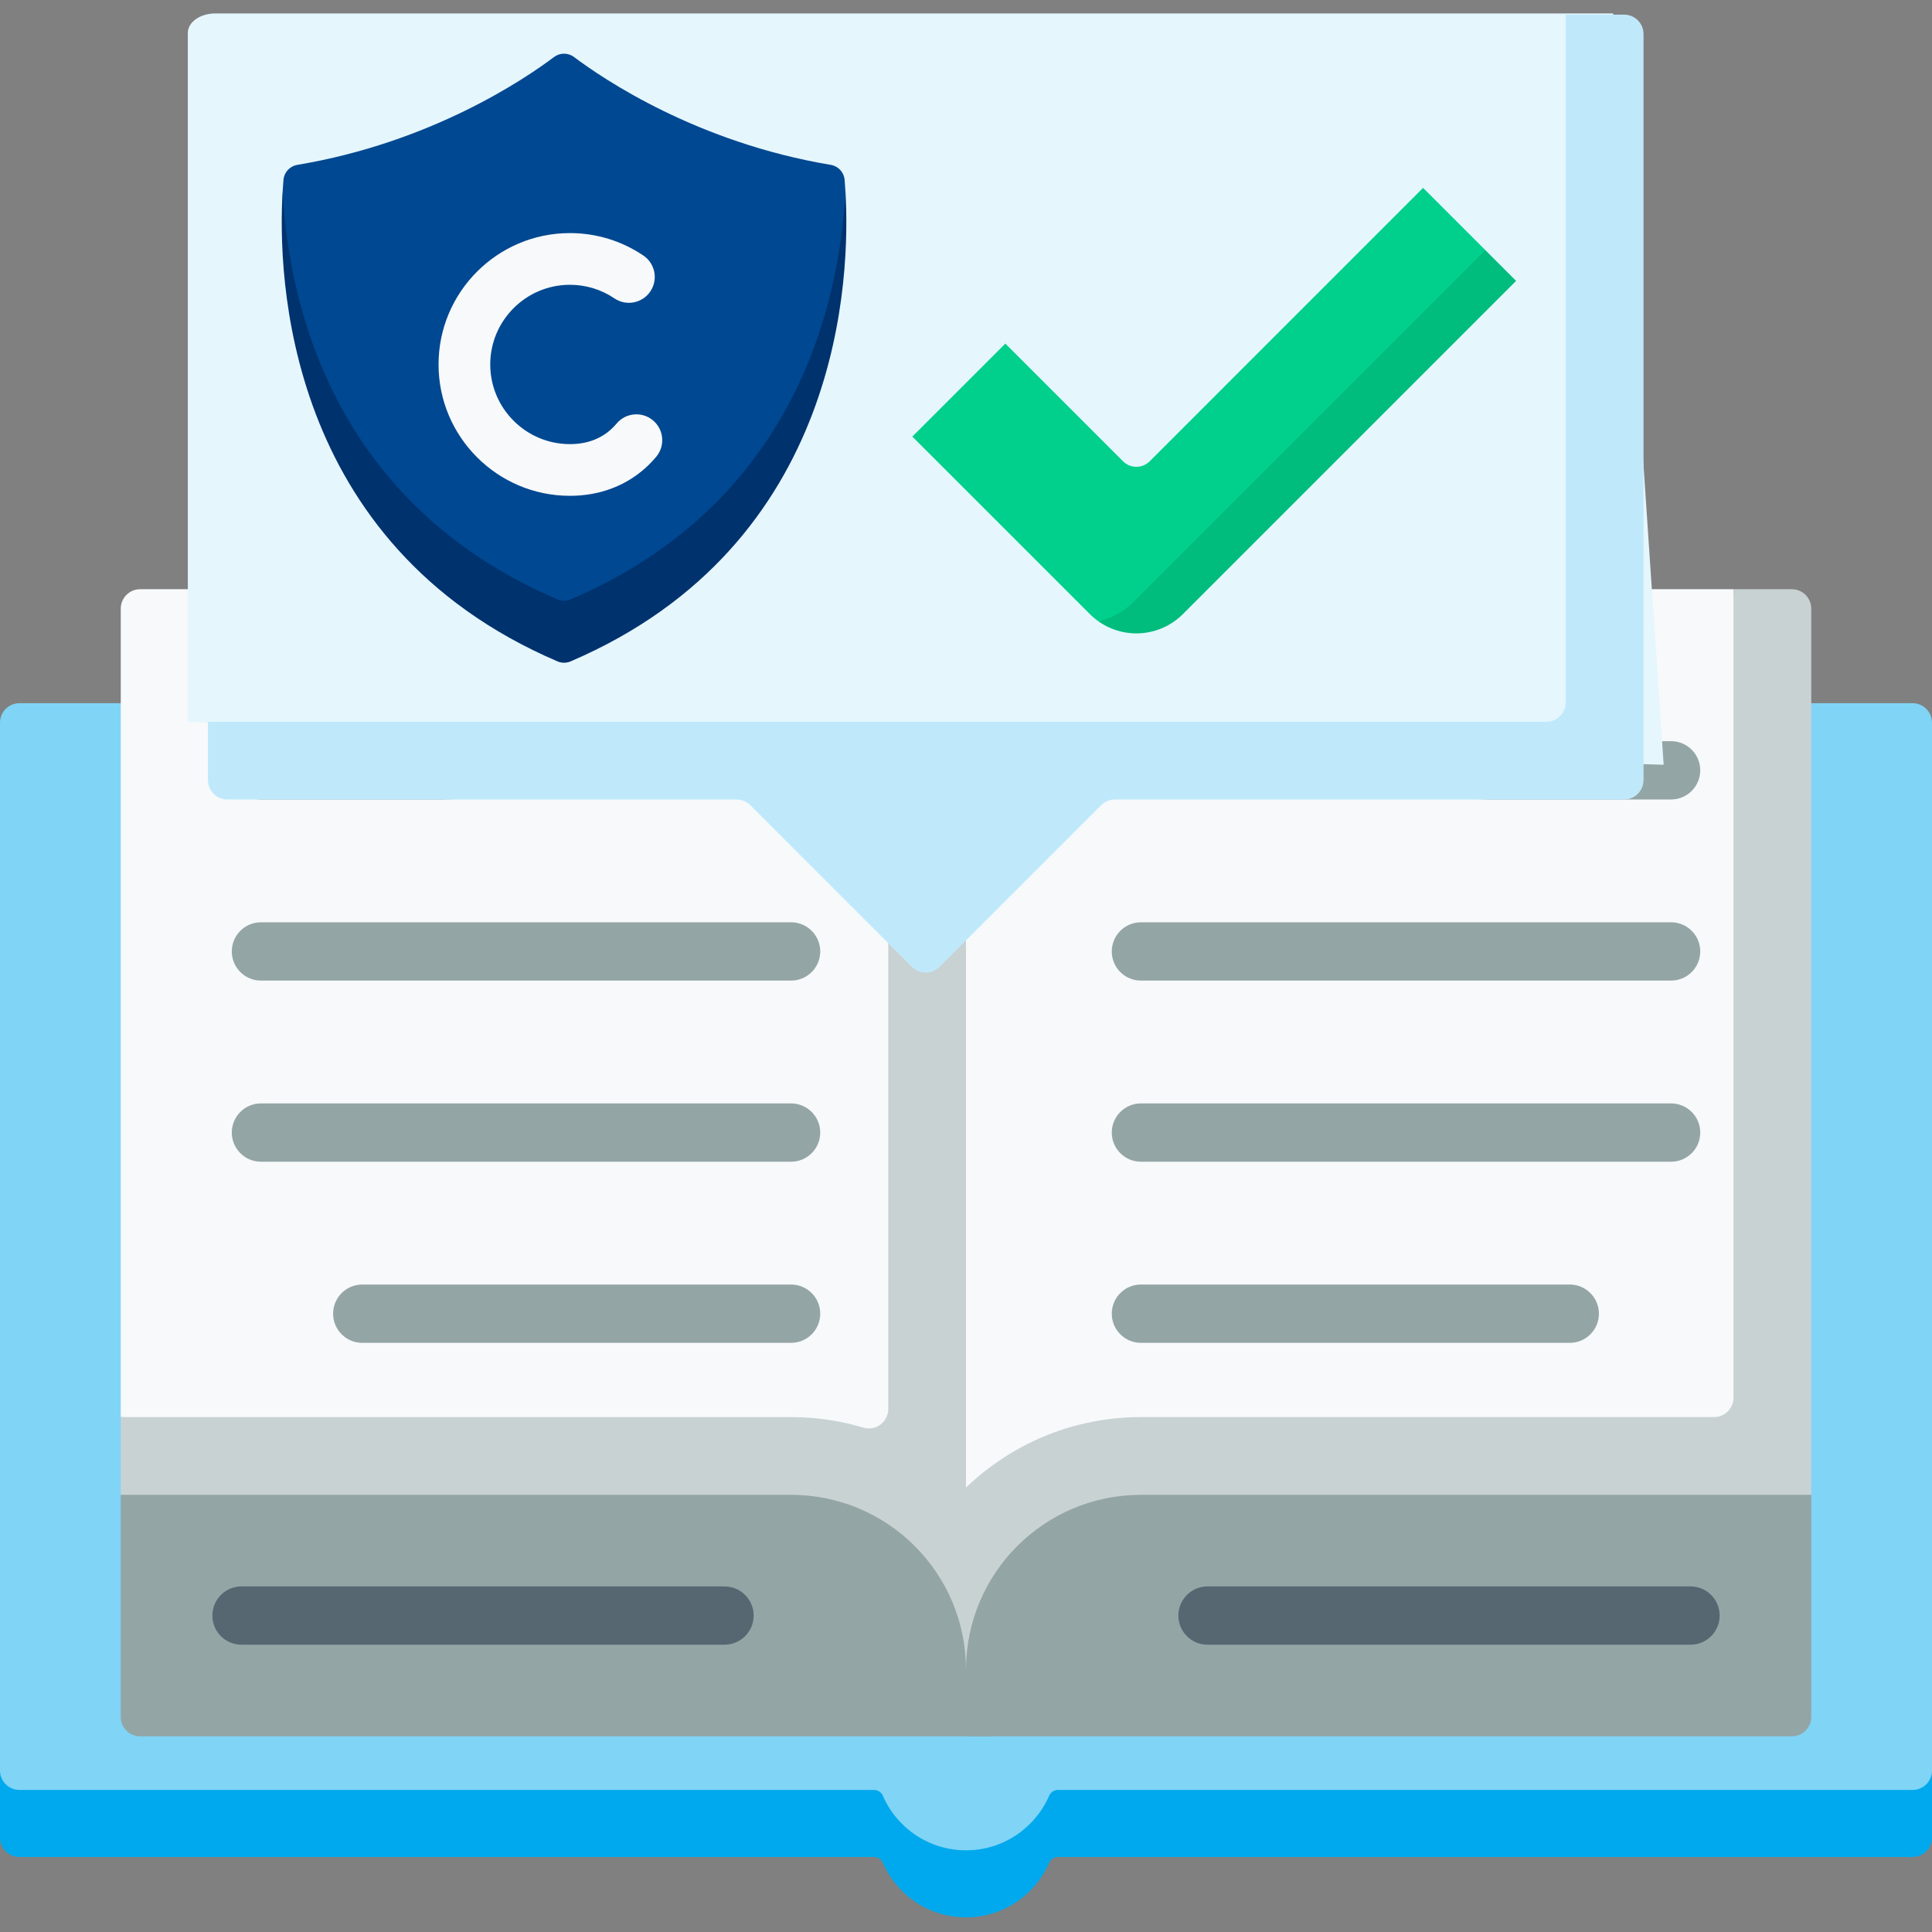
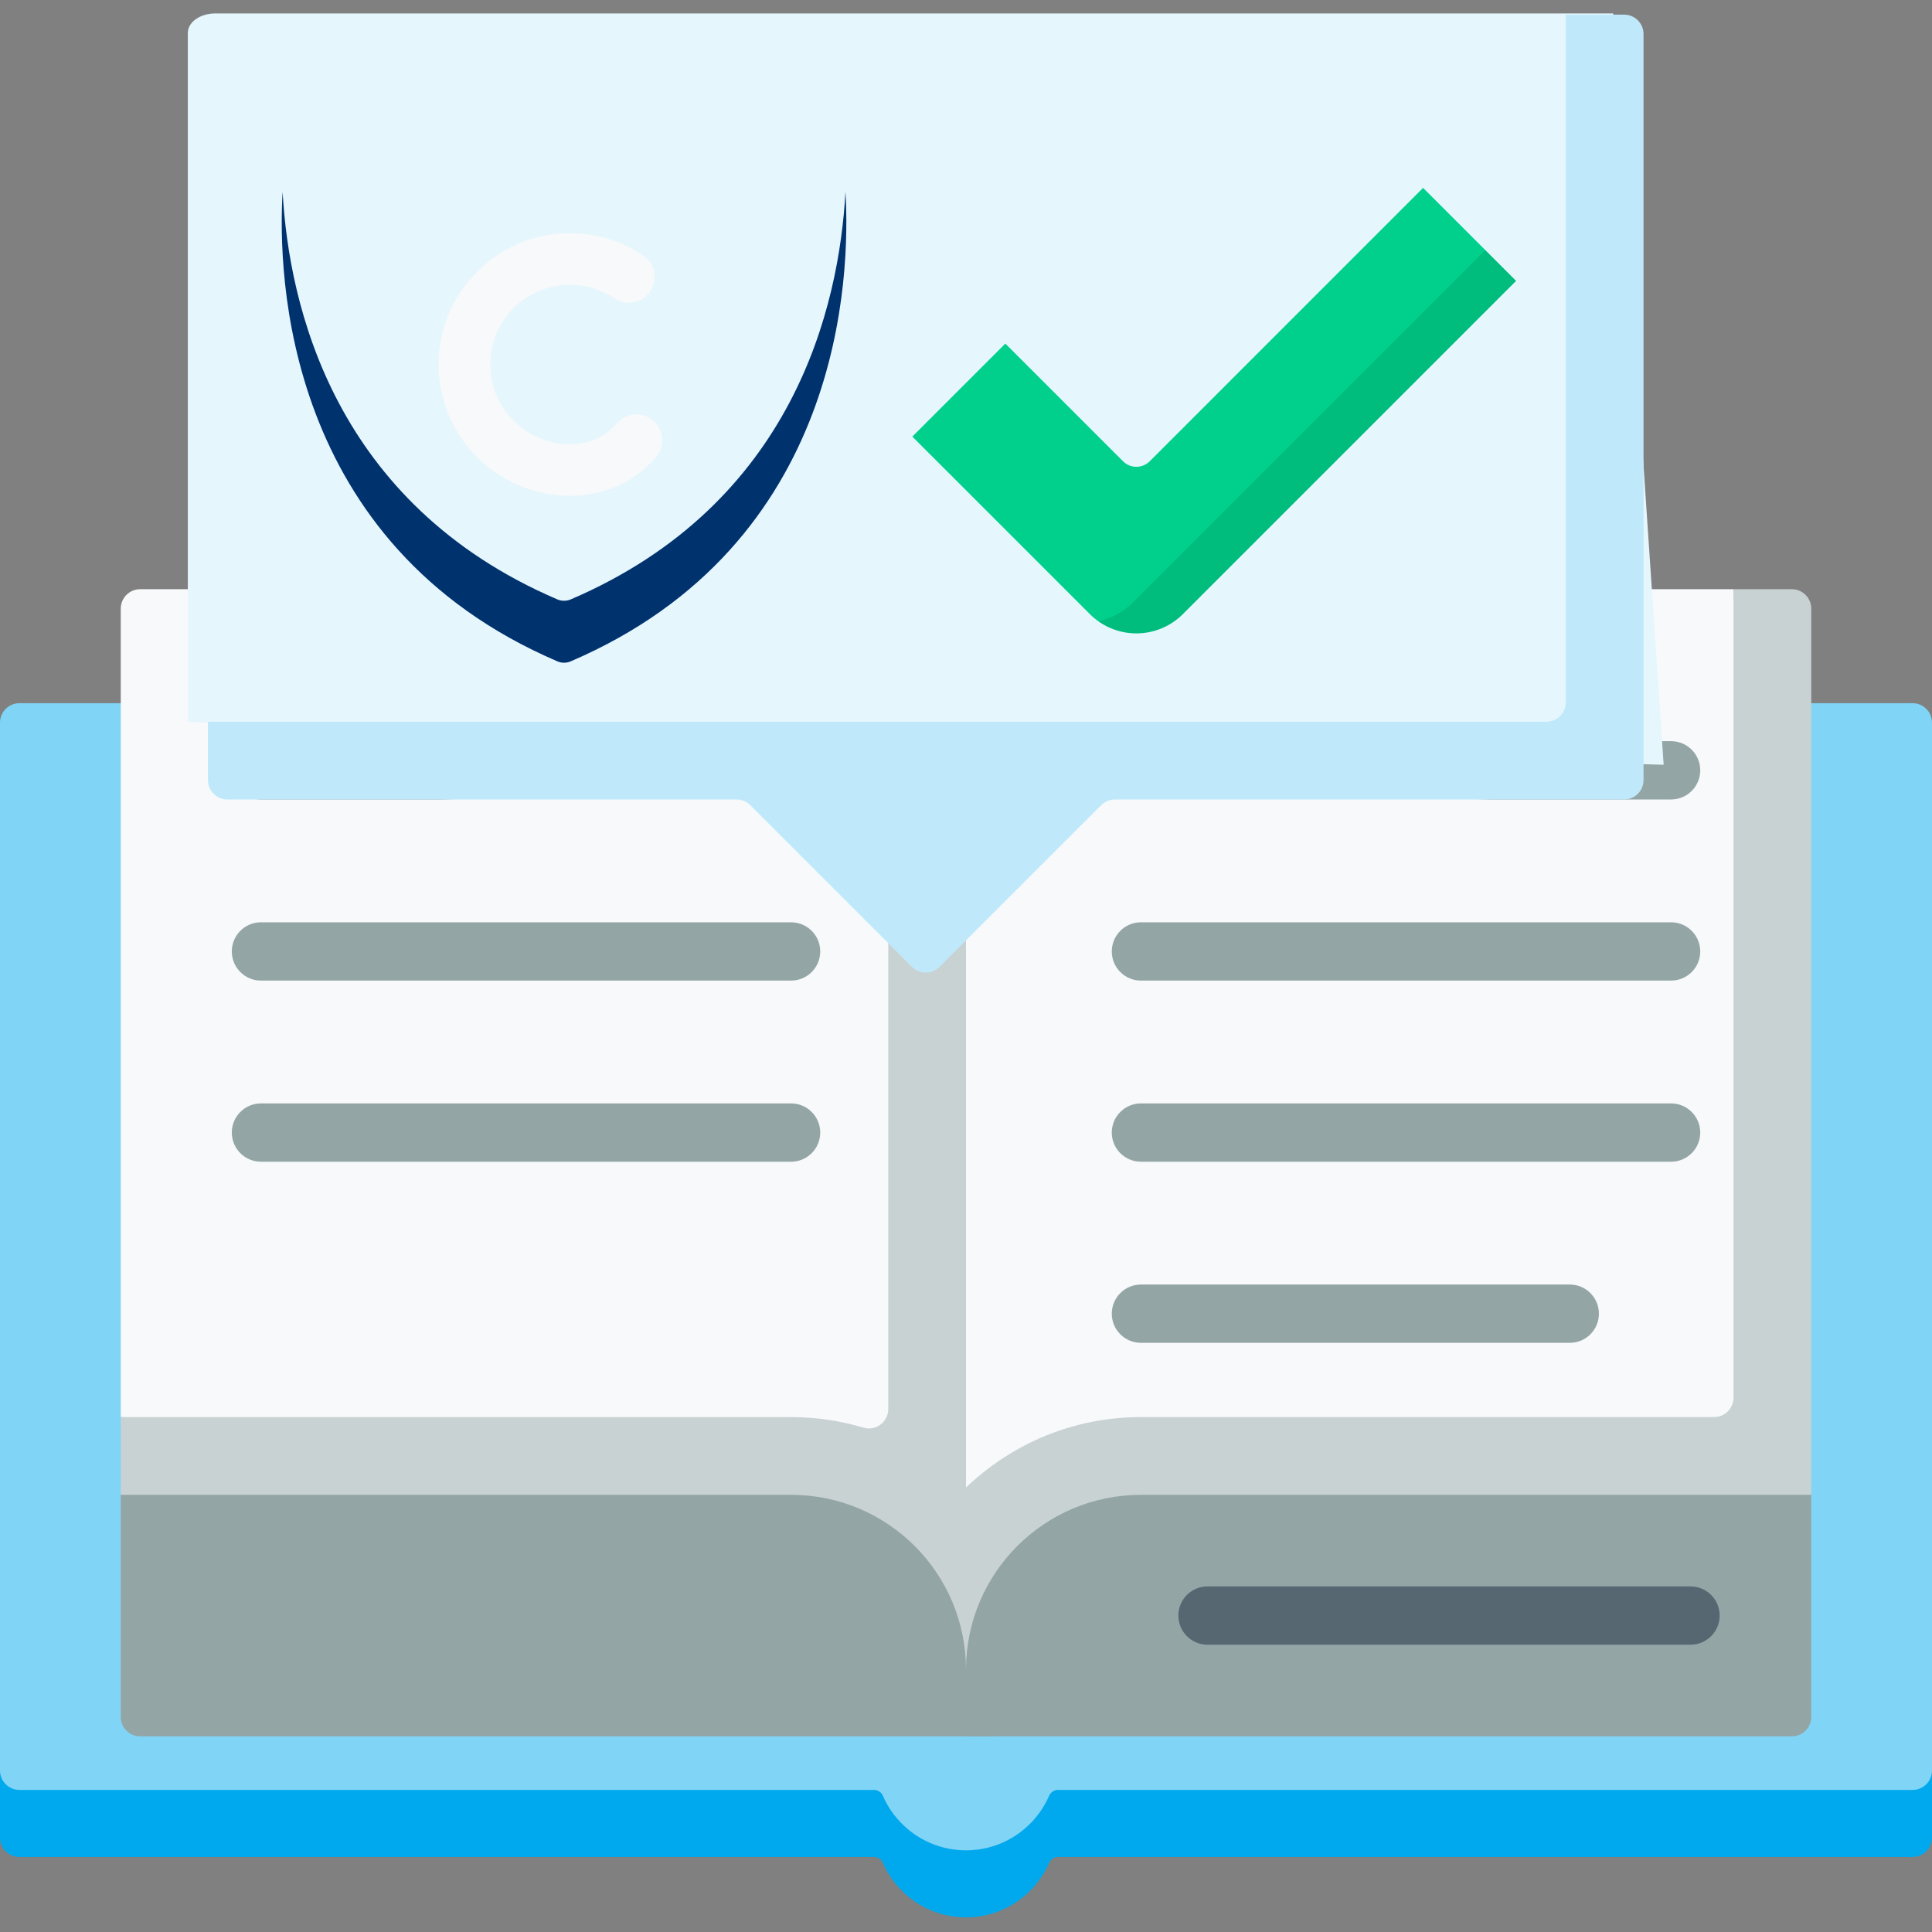
<svg xmlns="http://www.w3.org/2000/svg" width="96" height="96" viewBox="0 0 96 96" fill="none">
  <rect x="0" y="0" width="96" height="96" fill="#808080" stroke="none" />
  <g clip-path="url(#clip0_3371_7360)">
    <path d="M95.034 38.273H0.966C0.432 38.273 0 38.706 0 39.239V91.308C0 91.841 0.432 92.273 0.966 92.273H43.429C43.62 92.273 43.793 92.386 43.869 92.561C44.561 94.157 46.15 95.273 48 95.273C49.85 95.273 51.439 94.157 52.131 92.561C52.207 92.386 52.38 92.273 52.571 92.273H95.034C95.568 92.273 96 91.841 96 91.308V39.239C96 38.706 95.568 38.273 95.034 38.273Z" fill="#00A9ED" />
    <path d="M95.034 34.941H0.966C0.432 34.941 0 35.374 0 35.907V87.976C0 88.509 0.432 88.941 0.966 88.941H43.429C43.62 88.941 43.793 89.054 43.869 89.229C44.561 90.825 46.15 91.941 48 91.941C49.85 91.941 51.439 90.825 52.131 89.229C52.207 89.054 52.38 88.941 52.571 88.941H95.034C95.568 88.941 96 88.509 96 87.976V35.907C96 35.374 95.568 34.941 95.034 34.941Z" fill="#80D4F6" />
    <path d="M54.998 72.293L88.621 73.029L86.137 29.277H56.692C51.892 29.277 48 33.169 48 37.969L45 47.277L47.121 74.852C49.426 72.138 51.168 72.293 54.998 72.293Z" fill="#F7F9FA" />
    <path d="M89.034 29.277H86.137V69.448C86.137 69.982 85.704 70.414 85.171 70.414H56.692C52.861 70.414 49.426 72.139 47.121 74.852L48 86.277V82.969L90 74.277V30.243C90 29.71 89.568 29.277 89.034 29.277Z" fill="#C9D2D3" />
    <path d="M38.377 72.027C40.087 72.027 44.891 73.655 46.379 74.277L44.137 30.741C42.756 29.817 41.095 29.277 39.308 29.277H6.966C6.432 29.277 6 29.71 6 30.243V70.414L38.377 72.027Z" fill="#F7F9FA" />
    <path d="M44.137 30.742V70.013C44.137 70.656 43.519 71.124 42.902 70.939C41.763 70.598 40.556 70.415 39.308 70.415H6V74.278L48 82.971V37.971C48 34.957 46.466 32.301 44.137 30.742Z" fill="#C9D2D3" />
    <path d="M49.408 86.277H6.966C6.432 86.277 6 85.845 6 85.311V74.277H39.308C44.108 74.277 48 78.169 48 82.969L49.408 86.277Z" fill="#94A5A6" />
    <path d="M48 86.277H89.034C89.568 86.277 90 85.845 90 85.311V74.277H56.692C51.892 74.277 48 78.169 48 82.969V86.277Z" fill="#94A5A6" />
    <path d="M83.035 39.725H74.035C73.235 39.725 55.244 39.077 55.244 38.277C55.244 37.477 55.893 36.828 56.693 36.828H83.035C83.835 36.828 84.484 37.477 84.484 38.277C84.484 39.077 83.835 39.725 83.035 39.725Z" fill="#94A5A6" />
    <path d="M83.035 48.725H56.693C55.892 48.725 55.244 48.077 55.244 47.277C55.244 46.477 55.893 45.828 56.693 45.828H83.035C83.835 45.828 84.484 46.477 84.484 47.277C84.484 48.077 83.835 48.725 83.035 48.725Z" fill="#94A5A6" />
    <path d="M83.035 57.725H56.693C55.892 57.725 55.244 57.077 55.244 56.277C55.244 55.477 55.893 54.828 56.693 54.828H83.035C83.835 54.828 84.484 55.477 84.484 56.277C84.484 57.077 83.835 57.725 83.035 57.725Z" fill="#94A5A6" />
    <path d="M78.001 66.725H56.693C55.892 66.725 55.244 66.077 55.244 65.277C55.244 64.477 55.893 63.828 56.693 63.828H78.001C78.801 63.828 79.449 64.477 79.449 65.277C79.449 66.077 78.801 66.725 78.001 66.725Z" fill="#94A5A6" />
    <path d="M21.966 39.725H12.966C12.166 39.725 11.518 39.077 11.518 38.277C11.518 37.477 12.166 36.828 12.966 36.828H39.308C40.108 36.828 40.757 37.477 40.757 38.277C40.757 39.077 22.766 39.725 21.966 39.725Z" fill="#94A5A6" />
    <path d="M39.308 48.725H12.966C12.166 48.725 11.518 48.077 11.518 47.277C11.518 46.477 12.166 45.828 12.966 45.828H39.308C40.108 45.828 40.757 46.477 40.757 47.277C40.757 48.077 40.108 48.725 39.308 48.725Z" fill="#94A5A6" />
    <path d="M39.308 57.725H12.966C12.166 57.725 11.518 57.077 11.518 56.277C11.518 55.477 12.166 54.828 12.966 54.828H39.308C40.108 54.828 40.757 55.477 40.757 56.277C40.757 57.077 40.108 57.725 39.308 57.725Z" fill="#94A5A6" />
-     <path d="M39.308 66.725H18C17.2 66.725 16.552 66.077 16.552 65.277C16.552 64.477 17.2 63.828 18 63.828H39.308C40.108 63.828 40.757 64.477 40.757 65.277C40.757 66.077 40.108 66.725 39.308 66.725Z" fill="#94A5A6" />
    <path d="M84 78.828H60C59.2 78.828 58.552 79.477 58.552 80.277C58.552 81.077 59.2 81.725 60 81.725H84C84.801 81.725 85.449 81.077 85.449 80.277C85.449 79.477 84.801 78.828 84 78.828Z" fill="#566772" />
-     <path d="M37.449 80.277C37.449 79.477 36.8 78.828 36 78.828H12C11.2 78.828 10.552 79.477 10.552 80.277C10.552 81.077 11.2 81.725 12 81.725H36C36.8 81.725 37.449 81.077 37.449 80.277Z" fill="#566772" />
-     <path d="M82.666 38.001L80.156 0.668H10.697C9.944 0.668 9.333 1.101 9.333 1.636V35.869L82.666 38.001Z" fill="#E5F6FD" />
+     <path d="M82.666 38.001L80.156 0.668H10.697C9.944 0.668 9.333 1.101 9.333 1.636V35.869L82.666 38.001" fill="#E5F6FD" />
    <path d="M70.712 9.336L57.128 22.921C56.761 23.287 56.168 23.287 55.802 22.921L49.954 17.073L45.333 21.694L54.154 30.515C54.767 31.128 55.598 31.472 56.465 31.472C57.331 31.472 58.162 31.128 58.775 30.515L75.333 13.957L70.712 9.336Z" fill="#00D08B" />
    <g opacity="0.1">
      <path d="M73.805 12.43L56.325 29.91C55.841 30.394 55.233 30.724 54.576 30.87C55.125 31.259 55.784 31.473 56.465 31.473C57.331 31.473 58.163 31.129 58.775 30.516L75.333 13.958L73.805 12.43Z" fill="black" />
    </g>
    <path d="M80.701 0.727H77.803V34.898C77.803 35.431 77.371 35.863 76.837 35.863H10.333V38.761C10.333 39.294 10.765 39.727 11.299 39.727H36.599C36.856 39.727 37.101 39.828 37.282 40.01L45.317 48.044C45.694 48.421 46.305 48.421 46.682 48.044L54.717 40.01C54.898 39.828 55.143 39.727 55.399 39.727H80.7C81.234 39.727 81.666 39.294 81.666 38.761V1.692C81.666 1.159 81.234 0.727 80.701 0.727Z" fill="#BFE9FB" />
-     <path d="M27.692 31.274C27.905 31.366 28.149 31.366 28.363 31.274C39.459 26.513 42.011 16.267 42.011 9.532C41.997 9.304 41.982 9.103 41.968 8.934C41.935 8.56 41.654 8.255 41.283 8.193C34.646 7.084 30 3.944 28.526 2.835C28.23 2.612 27.824 2.612 27.527 2.835C26.054 3.944 21.408 7.084 14.77 8.193C14.4 8.255 14.119 8.56 14.086 8.934C14.072 9.103 14.056 9.304 14.043 9.532C14.043 17.006 16.596 26.513 27.692 31.274Z" fill="#004891" />
    <path d="M27.692 29.783C16.596 25.022 14.357 15.21 14.043 9.531C13.799 13.668 14.124 27.046 27.704 32.865C27.91 32.953 28.145 32.953 28.351 32.865C41.93 27.046 42.255 13.668 42.011 9.531C41.697 15.21 39.459 25.022 28.363 29.783C28.15 29.874 27.905 29.874 27.692 29.783Z" fill="#00326E" />
    <path d="M28.319 14.151C29.112 14.151 29.877 14.385 30.531 14.827C31.119 15.224 31.918 15.069 32.315 14.481C32.712 13.893 32.557 13.095 31.969 12.698C30.889 11.968 29.627 11.582 28.319 11.582C24.719 11.582 21.791 14.51 21.791 18.11C21.791 21.709 24.719 24.637 28.319 24.637C29.757 24.637 31.047 24.165 32.051 23.271C32.247 23.096 32.434 22.903 32.606 22.698C33.062 22.155 32.991 21.345 32.448 20.889C31.904 20.432 31.094 20.503 30.638 21.047C30.545 21.157 30.445 21.26 30.342 21.352C29.808 21.827 29.128 22.068 28.319 22.068C26.136 22.068 24.36 20.292 24.36 18.11C24.36 15.927 26.136 14.151 28.319 14.151Z" fill="#F7F9FA" />
  </g>
  <defs>
    <clipPath id="clip0_3371_7360">
      <rect width="96" height="96" fill="white" />
    </clipPath>
  </defs>
</svg>